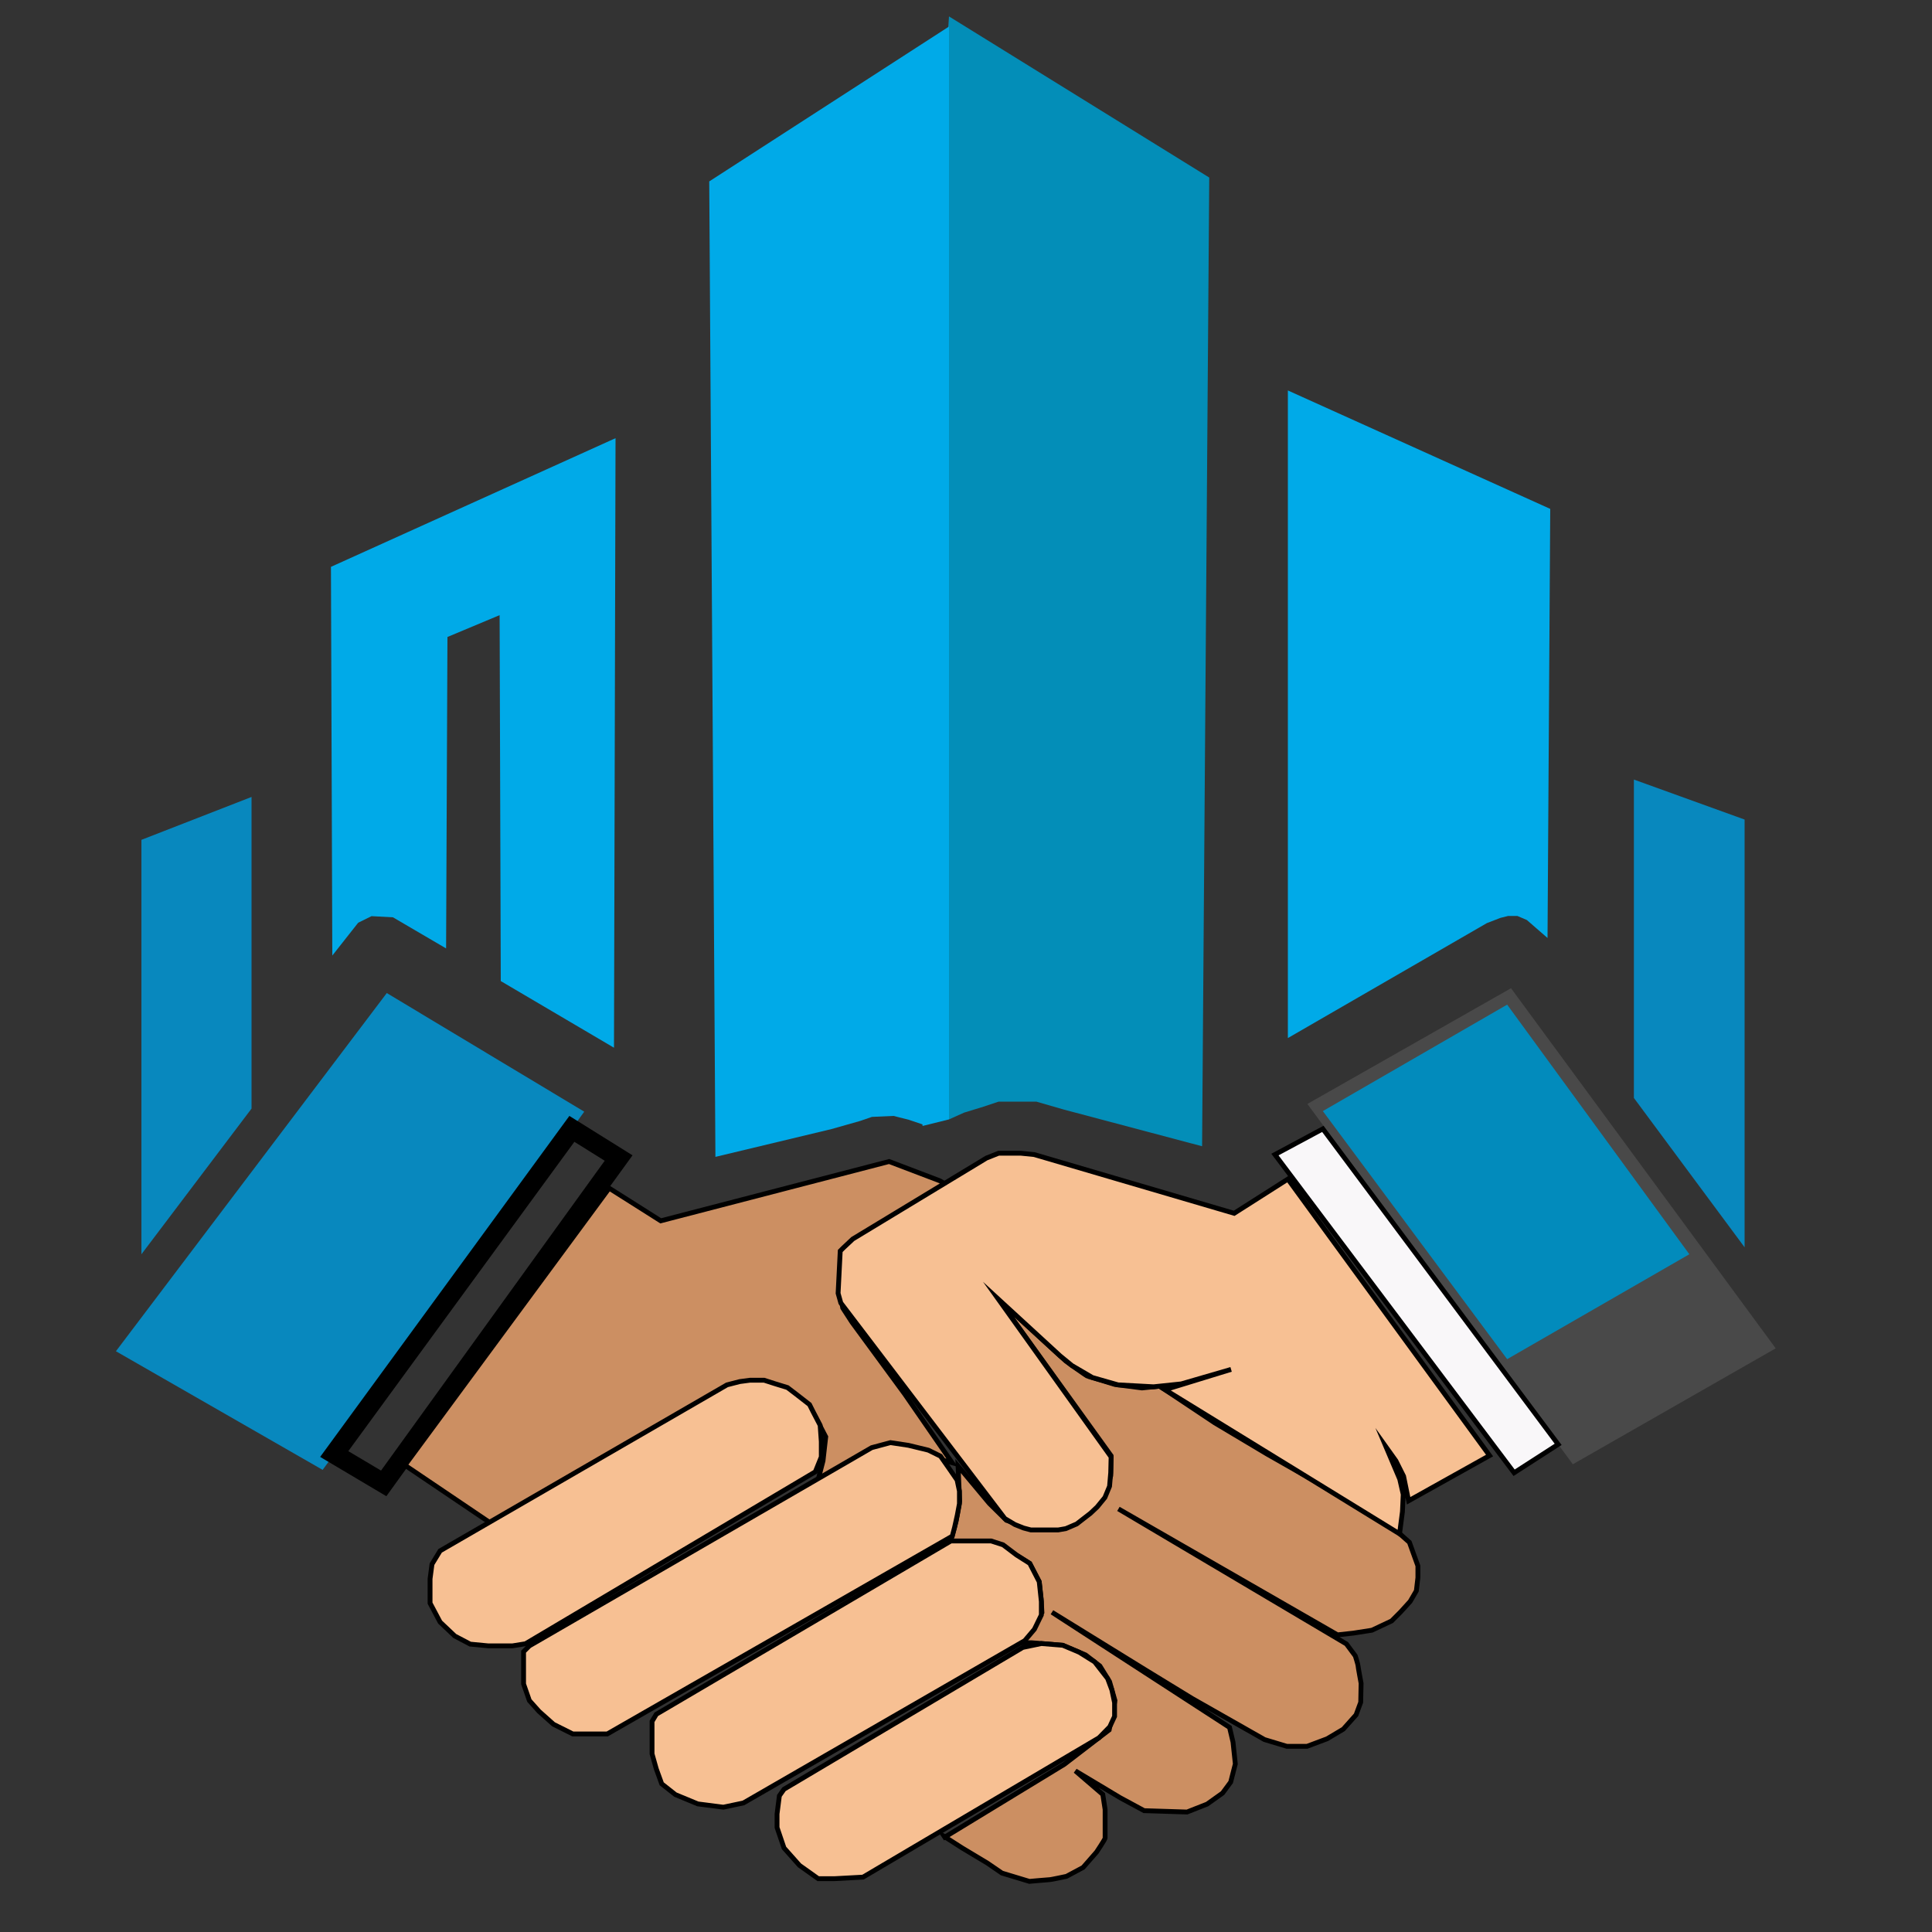
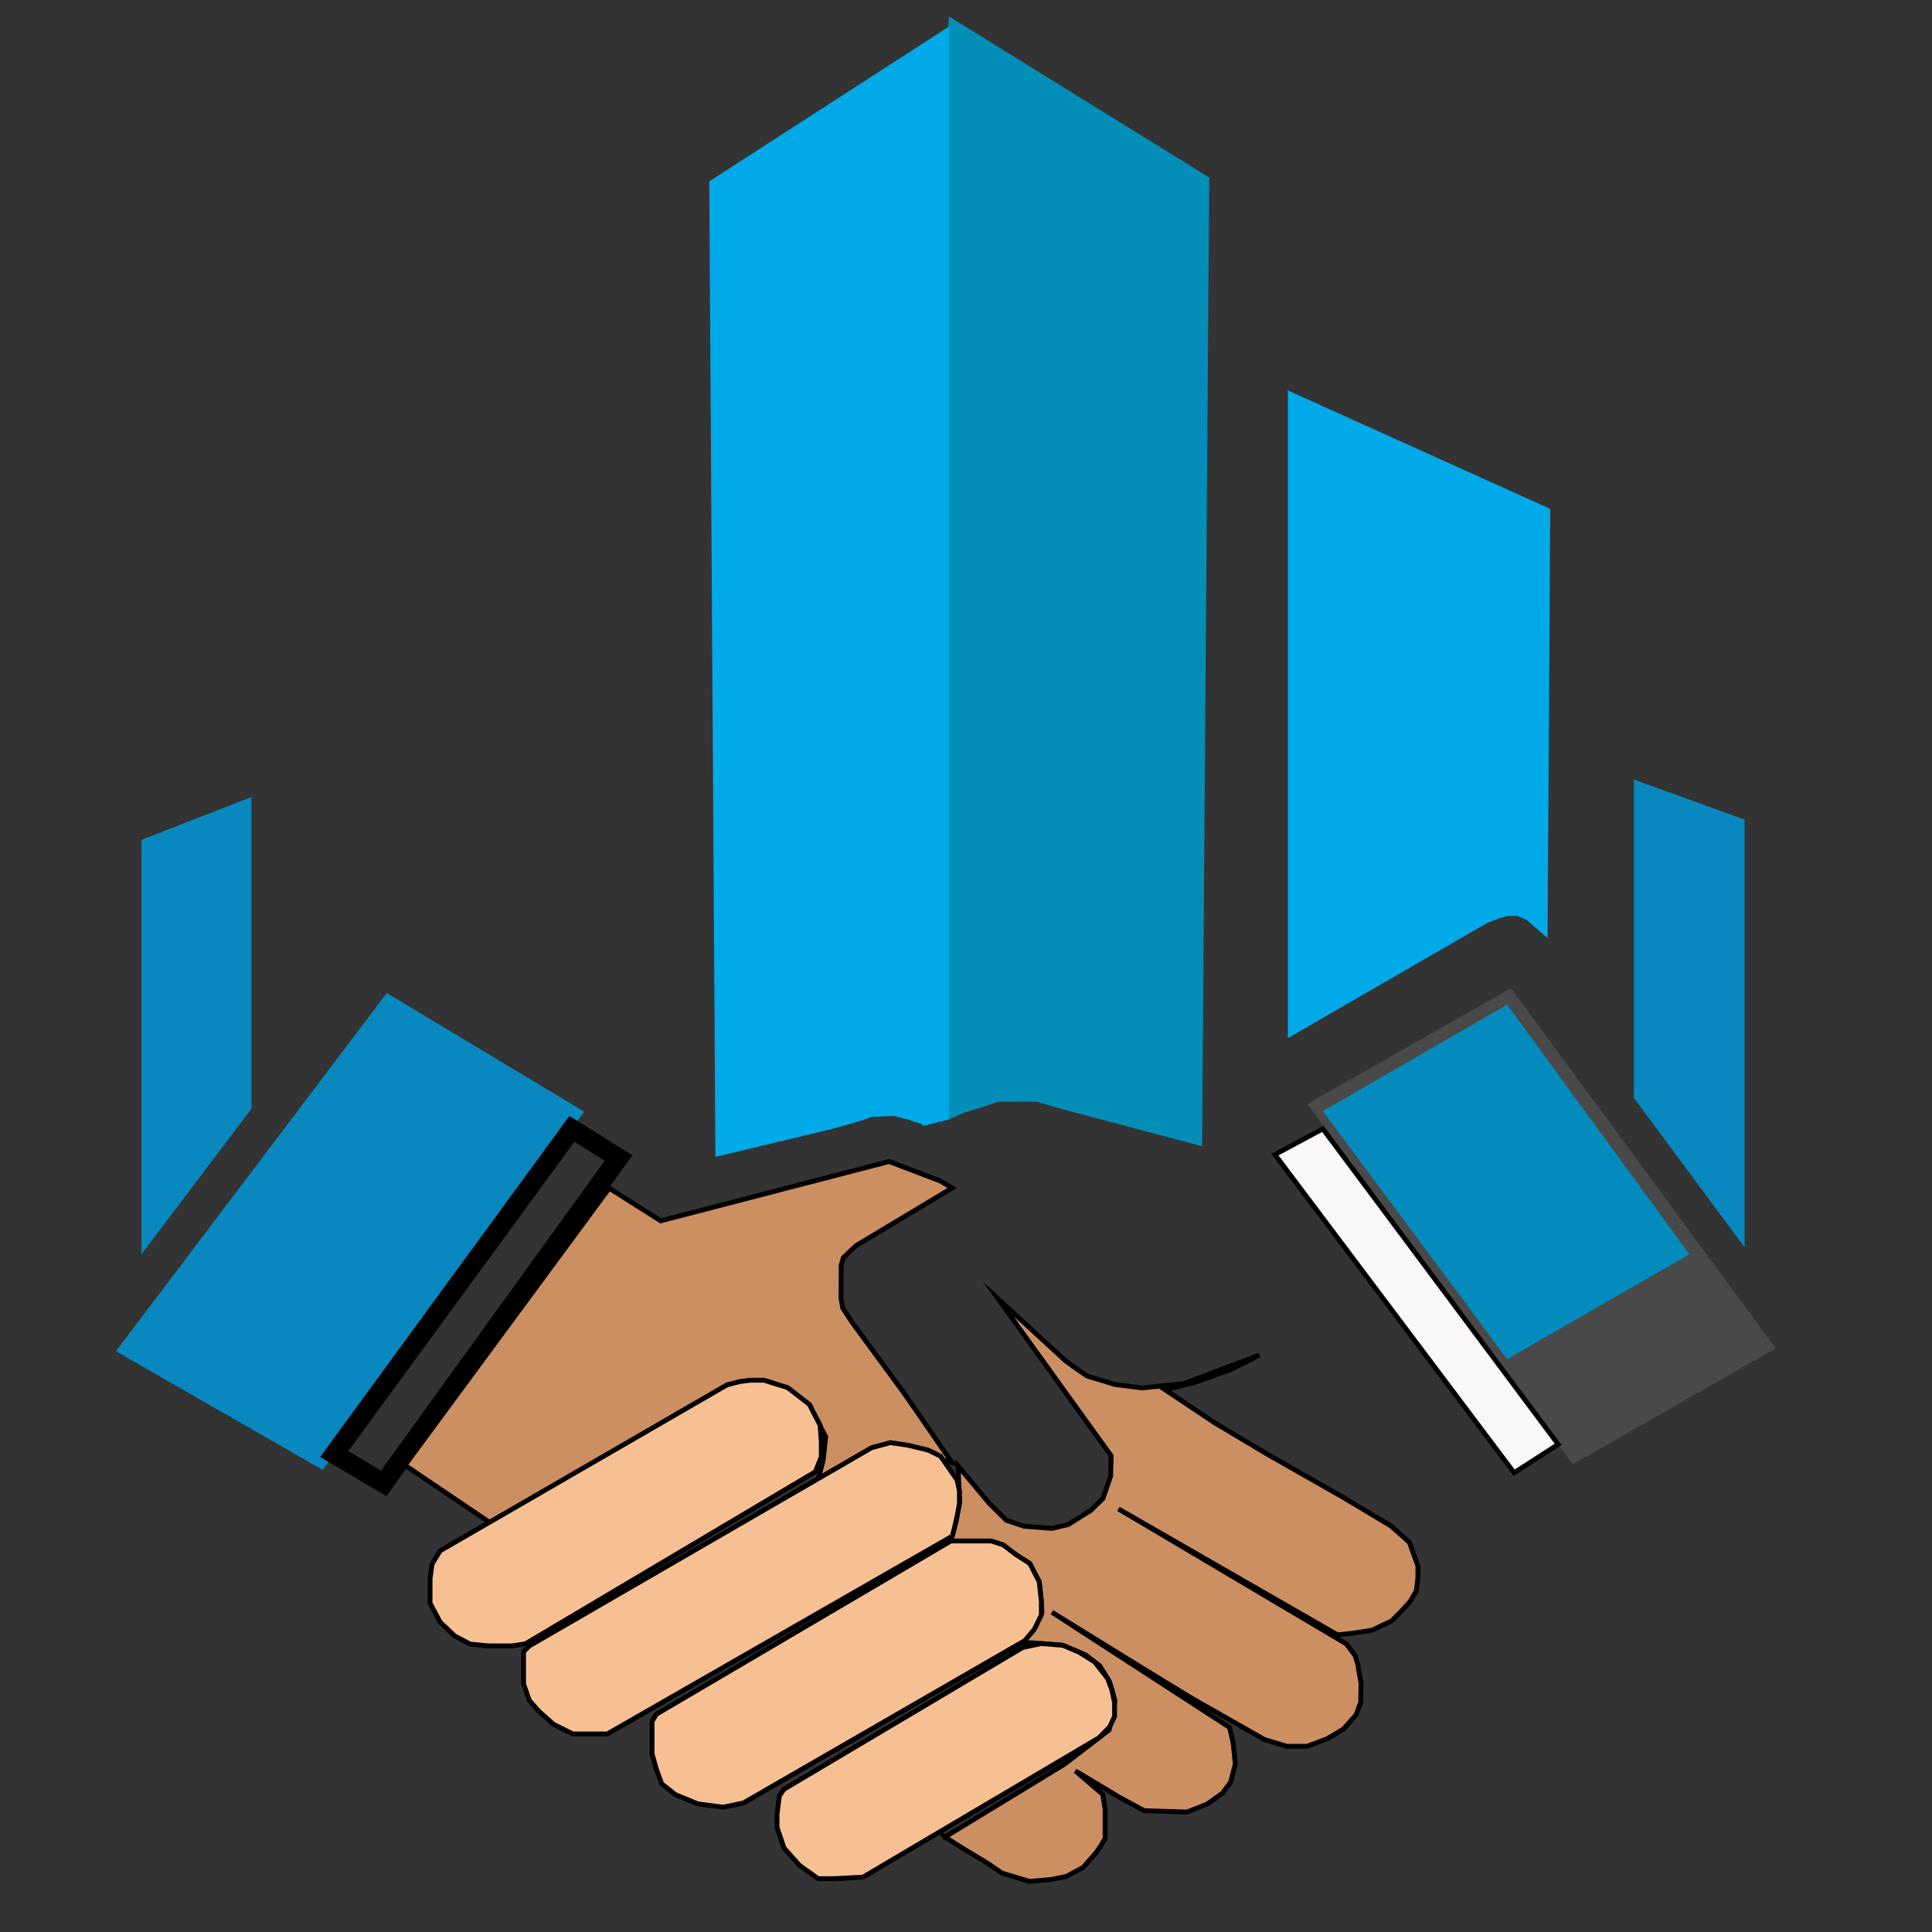
<svg xmlns="http://www.w3.org/2000/svg" id="Layer_1" data-name="Layer 1" viewBox="0 0 100 100">
  <rect x="0" y="0" width="100" height="100" fill="#333333" stroke="none" />
  <defs>
    <style>
      .cls-1 {
        fill: #038eb8;
      }

      .cls-2 {
        fill: none;
      }

      .cls-2, .cls-3, .cls-4, .cls-5 {
        stroke: #000;
        stroke-miterlimit: 10;
      }

      .cls-6 {
        fill: #028bbc;
      }

      .cls-7 {
        fill: #494949;
      }

      .cls-3 {
        fill: #f9f7f9;
      }

      .cls-3, .cls-4, .cls-5 {
        stroke-width: .25px;
      }

      .cls-4 {
        fill: #f7c093;
      }

      .cls-8 {
        fill: #0888be;
      }

      .cls-5 {
        fill: #cc8f62;
      }

      .cls-9 {
        fill: #00aae8;
      }
    </style>
  </defs>
  <polygon class="cls-8" points="7.32 64.92 7.32 43.47 13.02 41.25 13.02 57.38 7.32 64.92" />
  <polygon class="cls-9" points="37.03 59.88 36.71 9.39 49.28 1.27 47.84 58.23 47.04 57.96 46.25 57.76 45.13 57.81 44.52 58.02 43.04 58.44 37.03 59.88" />
  <polygon class="cls-1" points="49.9 57.59 50.91 57.28 51.69 57.02 53.64 57.02 55.06 57.43 62.22 59.33 62.59 9.19 49.12 .85 49.12 57.94 49.9 57.59" />
  <polygon class="cls-9" points="66.66 20.21 66.66 53.73 76.96 47.78 77.66 47.51 78.06 47.41 78.54 47.41 79.03 47.62 80.1 48.55 80.24 26.34 66.66 20.21" />
  <polygon class="cls-8" points="84.57 40.35 90.3 42.42 90.3 64.56 84.57 56.83 84.57 40.35" />
  <line class="cls-8" x1="17.22" y1="39.72" x2="17.3" y2="41.49" />
  <line class="cls-8" x1="17.22" y1="37.23" x2="17.3" y2="38.97" />
  <line class="cls-8" x1="17.22" y1="31.64" x2="17.3" y2="34.01" />
  <line class="cls-8" x1="32.02" y1="37.77" x2="31.96" y2="36" />
  <line class="cls-8" x1="32.02" y1="40.29" x2="31.96" y2="38.48" />
  <line class="cls-8" x1="32.02" y1="42.84" x2="31.96" y2="41.25" />
-   <line class="cls-8" x1="32.02" y1="45.42" x2="31.96" y2="43.63" />
  <polygon class="cls-8" points="6 69.94 20.02 51.4 30.24 57.54 29.6 58.43 16.7 76.08 6 69.94" />
  <polygon class="cls-2" points="32.02 59.94 31.28 60.96 20.69 75.63 19.86 76.78 17.3 75.26 29.6 58.43 32.02 59.94" />
  <polygon class="cls-5" points="34.2 63.19 46.02 60.12 48.65 61.12 49.28 61.49 44.3 64.48 43.65 65.1 43.54 65.49 43.53 67.21 43.62 67.7 44.1 68.44 46.83 72.16 49.28 75.71 47.47 75.21 45.97 74.98 42.36 76.54 42.6 75.61 42.74 74.37 42.06 73.06 40.92 72.17 39.48 71.73 38 71.93 36.21 72.82 25.58 78.96 20.96 75.84 31.53 61.5 34.2 63.19" />
  <path class="cls-5" d="M48.9,95.09l6.19-3.77,2.32-1.78.3-1.52-.28-.98-.5-.81-.74-.57-1.18-.5-1.6-.13h-.72l1.24-1.57-.04-.7-.1-.89-.49-.94-1.11-.7-.9-.46h-2.08l.28-1.04.18-1.02-.08-1.83,1.62,1.94.88.87.92.31,1.44.11.84-.2,1.18-.74.62-.61.4-1.17.02-1.04-5.83-8.1,3.49,3.2s1.1.8,1.16.8,1.38.41,1.38.41l1.4.18,2.16-.22,3.91-1.48-1.46.74-1.9.68-1.52.37,2.58,1.72,2.7,1.61,3.97,2.26,2.44,1.46.96.85.44,1.22v.61l-.08.68-.32.55-.5.55-.46.46-1.02.48-.96.15-.82.09-11.34-6.52,11.8,6.99.46.62s.14.44.14.5.16.92.16.92l-.02.98-.24.65-.66.74-.84.5-1.04.39h-1.04l-1.16-.35-3.75-2.13-2.42-1.48-4.83-2.98,9.19,5.96.18.76.12,1.13-.24.94-.42.57-.8.57-1.04.41-2.22-.07-1.24-.67-2.32-1.39,1.42,1.22.12.78v1.48c0,.06-.44.72-.44.72l-.7.8-.86.46s-.8.17-.86.17-1.06.09-1.06.09l-1.42-.43-.76-.52-1.3-.78-.92-.59Z" />
  <polygon class="cls-7" points="91.91 69.79 78.21 51.15 67.67 57.14 81.41 75.79 91.91 69.79" />
  <polygon class="cls-6" points="78.01 70.35 87.44 64.92 78.01 52 68.47 57.51 78.01 70.35" />
  <polygon class="cls-3" points="68.47 58.43 80.65 74.76 78.37 76.23 65.99 59.76 68.47 58.43" />
-   <polygon class="cls-4" points="77.1 75.34 66.66 61.03 63.88 62.8 53.53 59.76 52.83 59.69 52.21 59.69 51.69 59.69 51.06 59.94 44.14 64.13 43.65 64.59 43.49 64.75 43.38 66.94 43.52 67.44 52.01 78.6 52.53 78.91 52.98 79.09 53.36 79.19 53.75 79.19 54.3 79.19 54.77 79.19 55.17 79.12 55.73 78.88 56.09 78.6 56.44 78.33 56.79 78 57.19 77.51 57.43 76.93 57.49 76.23 57.51 75.41 51.68 67.25 54.87 70.18 55.48 70.68 56.54 71.3 57.87 71.68 59.71 71.78 61.14 71.63 63.72 70.88 60.3 71.93 72.44 79.39 72.59 78.24 72.63 77.35 72.45 76.56 71.75 74.91 72.25 75.61 72.65 76.41 72.85 77.39 72.91 77.68 77.1 75.34" />
  <polygon class="cls-4" points="22.78 80.27 37.63 71.68 38.29 71.51 38.82 71.44 39.55 71.44 40.11 71.62 40.76 71.82 41.18 72.14 41.9 72.7 42.08 73.06 42.45 73.77 42.51 74.62 42.51 75.41 42.2 76.18 27.2 85.08 26.52 85.19 25.28 85.19 24.34 85.1 23.54 84.68 22.78 83.96 22.26 82.98 22.26 81.72 22.36 80.96 22.78 80.27" />
  <polygon class="cls-4" points="27.4 85.19 45.12 74.93 46.09 74.67 47.02 74.81 48.05 75.06 48.68 75.37 49.12 76 49.54 76.61 49.66 77.18 49.66 77.83 49.55 78.42 49.41 79.05 49.29 79.51 31.43 89.75 30.53 89.75 29.65 89.75 28.65 89.25 27.9 88.58 27.4 88.02 27.1 87.16 27.1 86.19 27.1 85.49 27.4 85.19" />
  <polygon class="cls-4" points="33.97 88.73 49.22 79.76 50.22 79.76 51.3 79.76 51.92 79.96 52.62 80.49 53.3 80.92 53.79 81.87 53.9 82.9 53.9 83.59 53.54 84.33 53.04 84.92 38.48 93.32 37.44 93.54 36.12 93.37 34.96 92.89 34.25 92.33 33.97 91.56 33.75 90.78 33.75 89.95 33.75 89.1 33.97 88.73" />
  <polygon class="cls-4" points="40.58 92.61 52.94 85.27 53.9 85.07 55.01 85.16 55.86 85.52 56.66 86.02 57.33 86.88 57.55 87.47 57.69 88.13 57.69 88.84 57.44 89.38 56.88 89.95 44.67 97.16 43.19 97.24 42.35 97.24 41.38 96.55 40.58 95.65 40.22 94.59 40.22 93.89 40.34 92.95 40.58 92.61" />
  <polygon class="cls-9" points="49.12 .85 49.12 57.94 47.75 58.28 47.33 37.87 49.12 .85" />
-   <polygon class="cls-9" points="31.78 54.23 25.92 50.78 25.86 31.84 23.16 32.97 23.09 49.09 20.34 47.48 19.23 47.42 18.54 47.76 17.2 49.46 17.13 29.34 31.86 22.68 31.78 54.23" />
</svg>